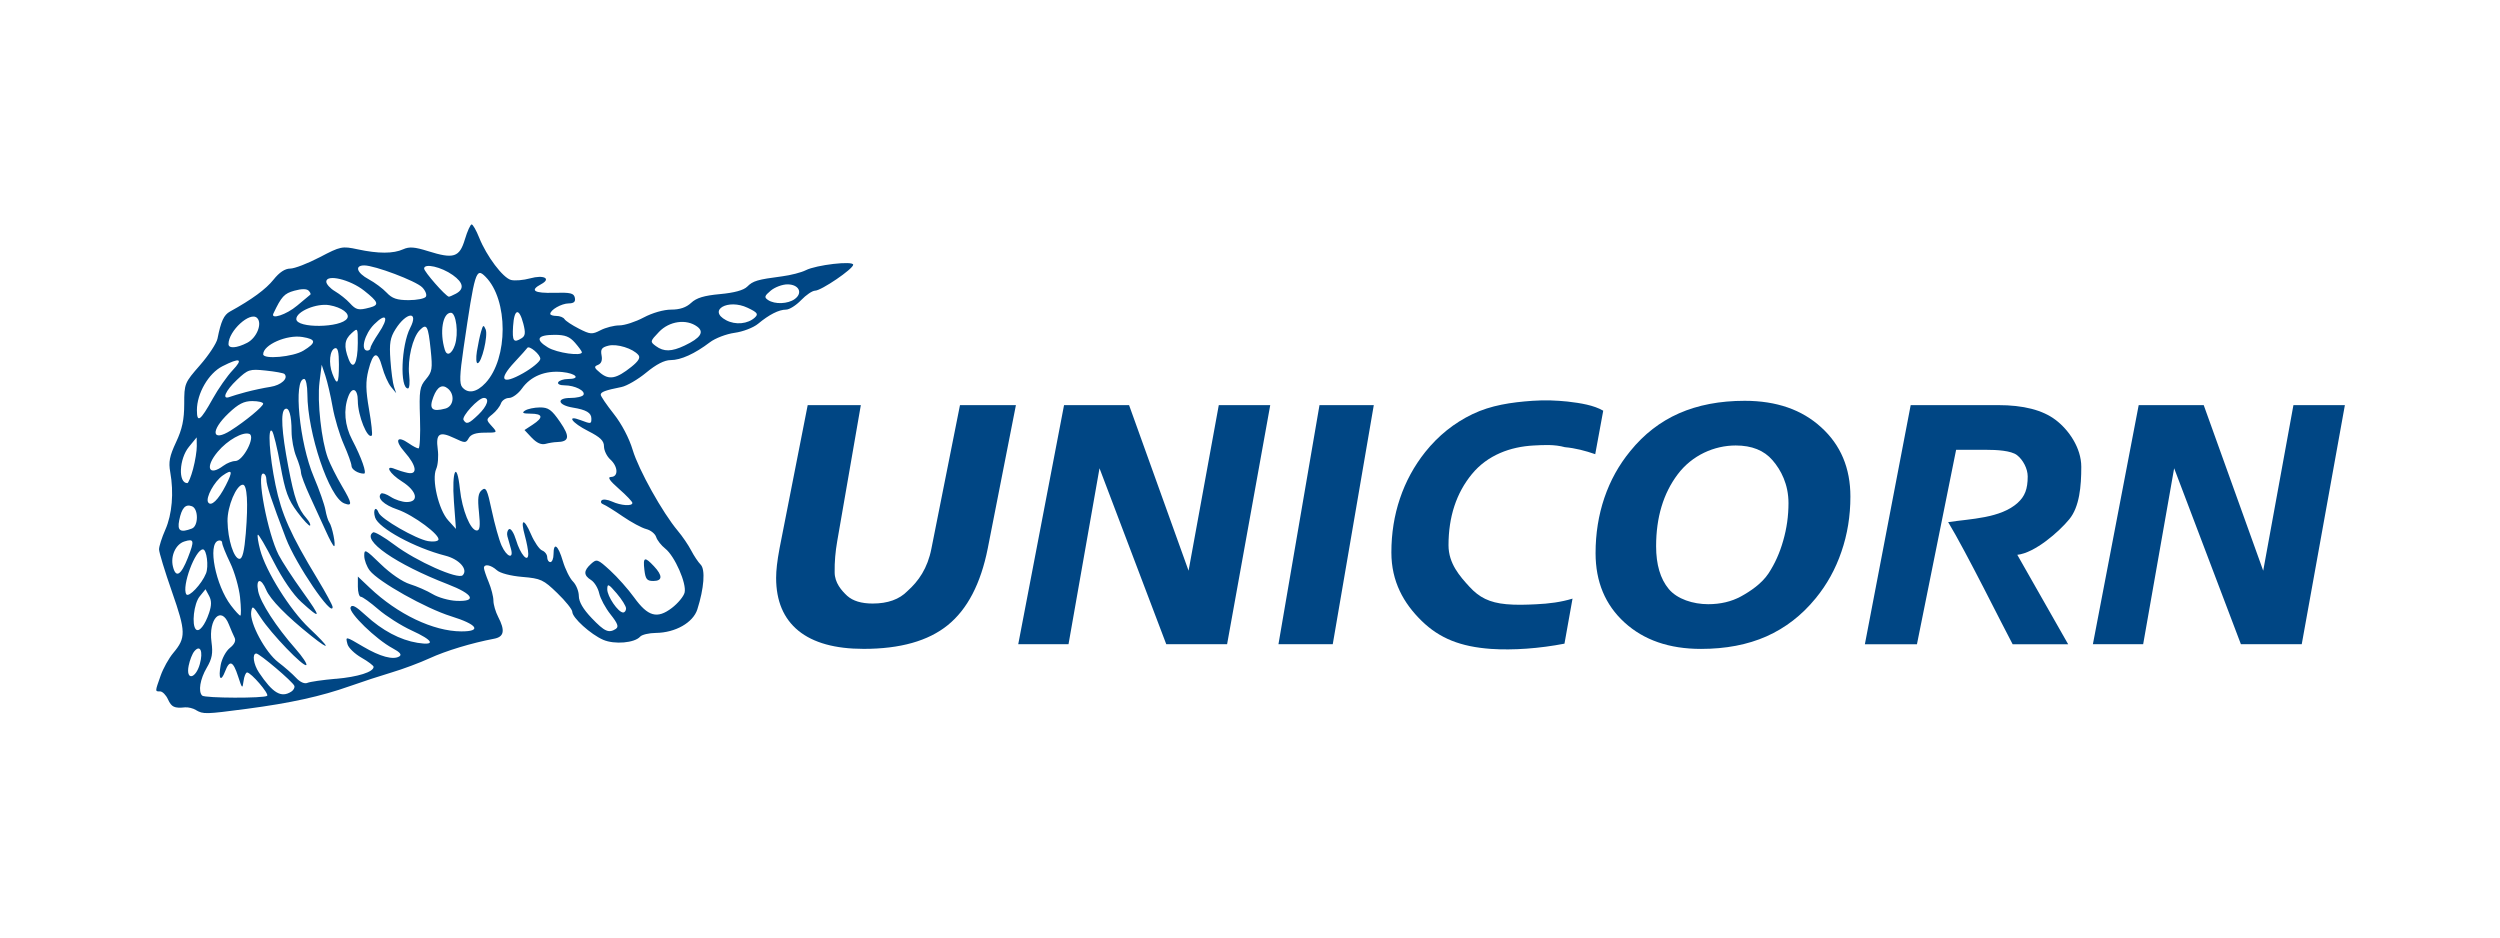
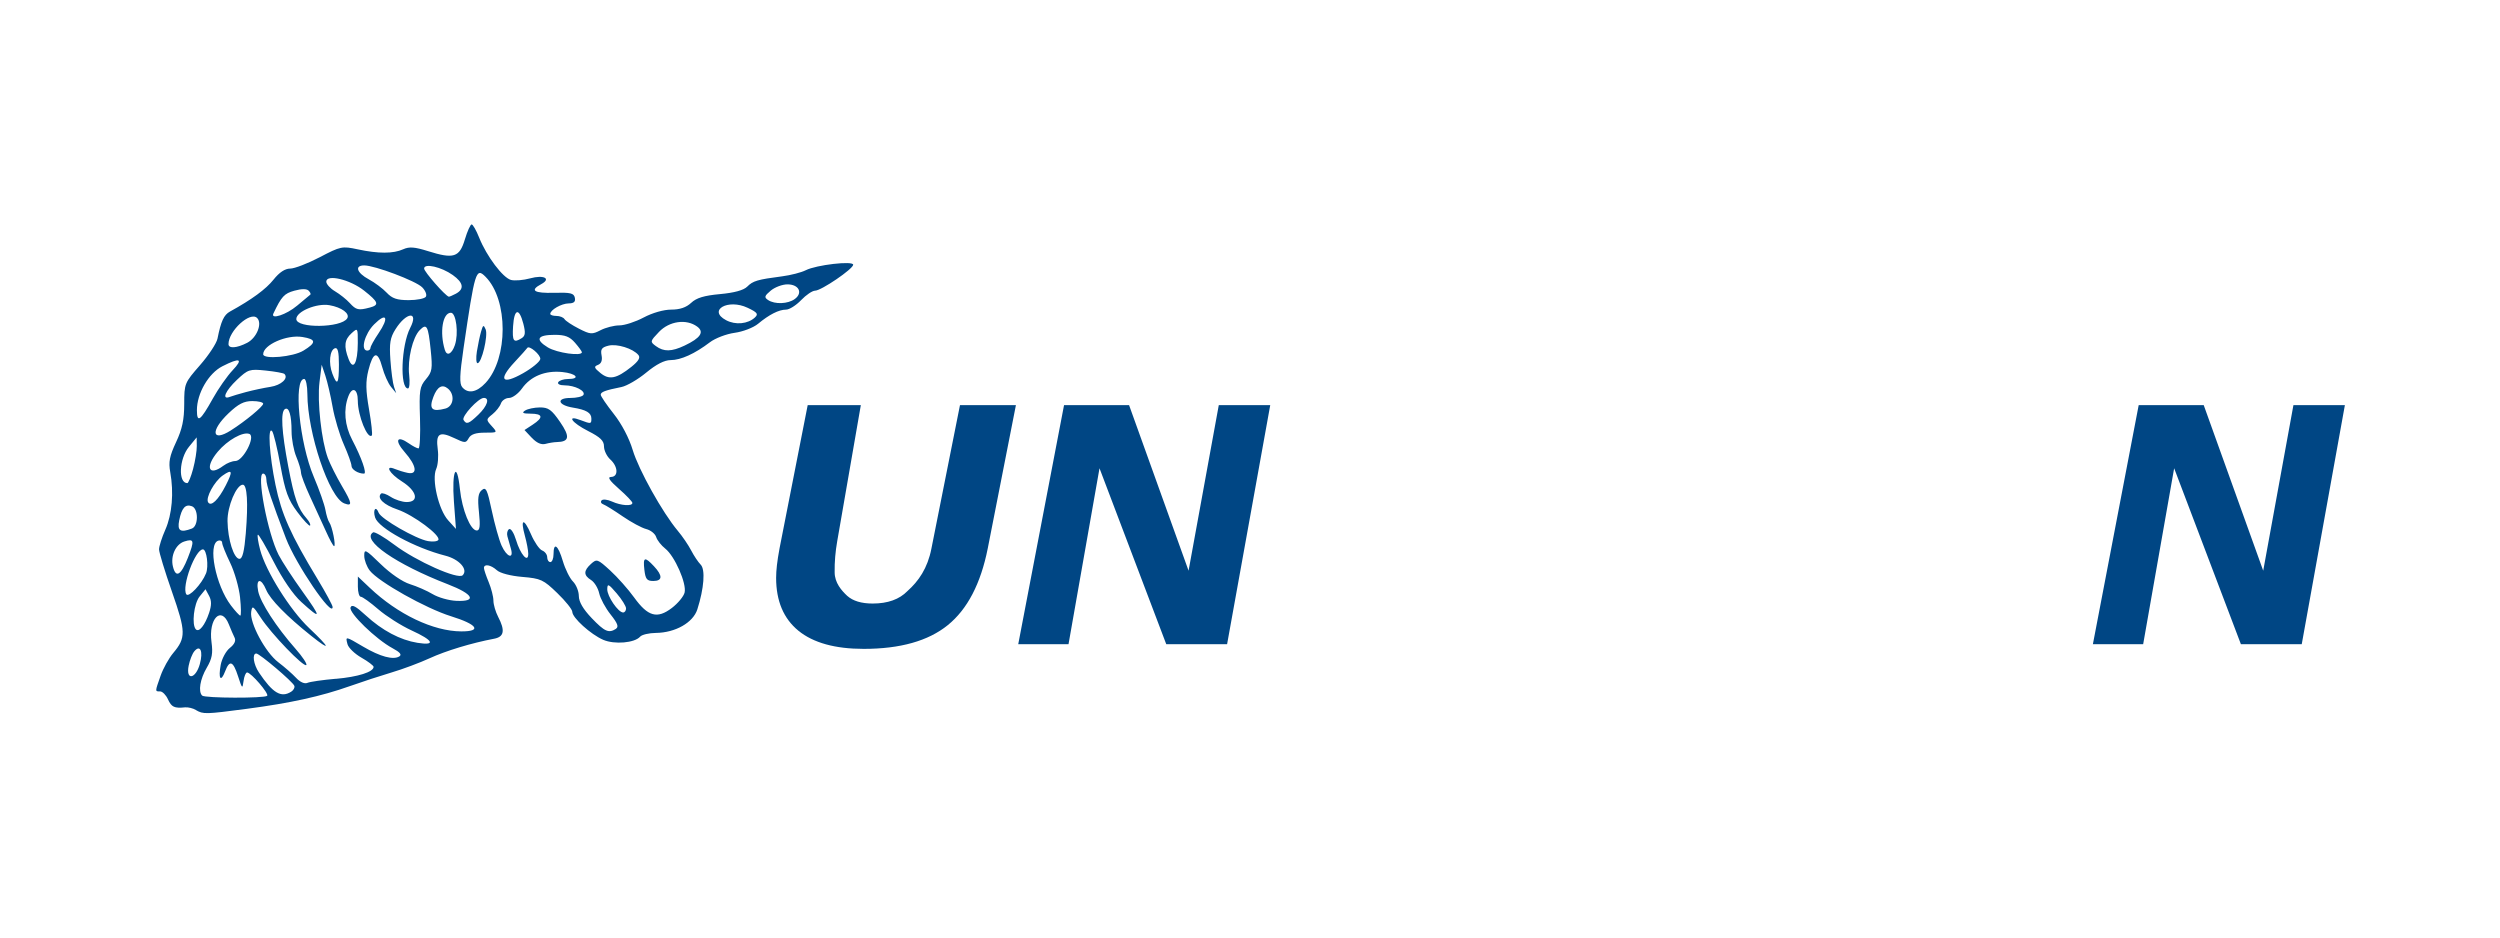
<svg xmlns="http://www.w3.org/2000/svg" xmlns:ns1="http://www.inkscape.org/namespaces/inkscape" xmlns:ns2="http://sodipodi.sourceforge.net/DTD/sodipodi-0.dtd" width="400" height="150" viewBox="0 0 105.833 39.688" version="1.1" id="svg8" ns1:version="0.92.1 r15371" ns2:docname="logo-unicorn.svg">
  <defs id="defs2" />
  <ns2:namedview id="base" pagecolor="#ffffff" bordercolor="#666666" borderopacity="1.0" ns1:pageopacity="0.0" ns1:pageshadow="2" ns1:zoom="1.4" ns1:cx="275.1131" ns1:cy="30.821747" ns1:document-units="mm" ns1:current-layer="layer1" showgrid="false" ns1:window-width="1920" ns1:window-height="1138" ns1:window-x="0" ns1:window-y="33" ns1:window-maximized="1" fit-margin-top="0" fit-margin-left="0" fit-margin-right="0" fit-margin-bottom="0" />
  <g ns1:label="Layer 1" ns1:groupmode="layer" id="layer1" transform="translate(-9.264,-72.338)">
    <g id="g5797" transform="translate(6.615,-9.499)">
      <path ns2:nodetypes="cccscscscsscscccssscccssccccccsscccscsccscssssscccscsssscccccccscccscccccscccccscccccccscccccsccccccccccccccssccccccccccccscccccccccscccscscssccsscscccccsssscssscccsccscscccsssscscccccscscscsssccccsscccccccscccccccccccccsccccccccccccscccccscccsscscscscsscscccsccccscsssscccccccccccsssccccccccsccccscccccccccssccsccsccsscsccsccsssssscccccccccccccscccscscssssssscsscsssccccccsccccccsccccccsccscssccssccccccccccccccscccsscsssssscssscccscccsscccccccccscccsscccccccccssccccscsccccsccscccscc" ns1:connector-curvature="0" id="path4850" d="m 10.949,111.896 c -0.13,-0.076 -0.34,-0.127 -0.468,-0.114 -0.452,0.046 -0.573,-0.011 -0.723,-0.341 -0.084,-0.184 -0.233,-0.334 -0.331,-0.334 -0.221,0 -0.221,0.02 0.02,-0.663 0.109,-0.31 0.35,-0.743 0.534,-0.962 0.545,-0.647 0.539,-0.9 -0.053,-2.595 -0.301,-0.861 -0.547,-1.668 -0.547,-1.794 0,-0.126 0.12,-0.501 0.267,-0.834 0.286,-0.646 0.364,-1.568 0.207,-2.435 -0.078,-0.429 -0.029,-0.679 0.247,-1.269 0.26,-0.555 0.344,-0.95 0.345,-1.616 0.001,-0.865 0.013,-0.894 0.668,-1.643 0.367,-0.419 0.7,-0.925 0.74,-1.123 0.149,-0.743 0.27,-1.005 0.53,-1.148 0.926,-0.51 1.519,-0.945 1.844,-1.352 0.245,-0.307 0.485,-0.466 0.704,-0.466 0.183,0 0.745,-0.217 1.251,-0.481 0.885,-0.463 0.944,-0.476 1.606,-0.334 0.876,0.188 1.509,0.187 1.925,-0.002 0.258,-0.117 0.485,-0.1 1.055,0.079 1.085,0.341 1.33,0.263 1.558,-0.497 0.105,-0.349 0.234,-0.635 0.286,-0.635 0.053,0 0.196,0.251 0.318,0.557 0.316,0.791 1.008,1.709 1.352,1.795 0.161,0.04 0.524,0.01 0.805,-0.068 0.584,-0.161 0.909,0.01 0.468,0.246 -0.493,0.264 -0.306,0.389 0.549,0.365 0.695,-0.019 0.838,0.015 0.878,0.211 0.034,0.168 -0.039,0.235 -0.263,0.238 -0.304,0.004 -0.778,0.275 -0.778,0.445 0,0.047 0.117,0.085 0.259,0.085 0.143,0 0.297,0.061 0.343,0.135 0.046,0.075 0.32,0.256 0.61,0.404 0.484,0.247 0.557,0.252 0.919,0.065 0.216,-0.112 0.574,-0.203 0.794,-0.203 0.22,0 0.683,-0.15 1.028,-0.334 0.371,-0.197 0.849,-0.334 1.167,-0.334 0.367,0 0.636,-0.091 0.844,-0.286 0.224,-0.211 0.548,-0.309 1.224,-0.371 0.602,-0.055 0.998,-0.164 1.149,-0.315 0.245,-0.245 0.429,-0.3 1.479,-0.437 0.366,-0.048 0.817,-0.164 1.002,-0.259 0.44,-0.225 2.006,-0.407 2.006,-0.232 0,0.177 -1.353,1.098 -1.613,1.098 -0.114,0 -0.38,0.18 -0.592,0.401 -0.211,0.22 -0.497,0.401 -0.635,0.401 -0.305,0 -0.715,0.208 -1.188,0.601 -0.195,0.162 -0.639,0.333 -0.99,0.381 -0.35,0.048 -0.822,0.228 -1.049,0.401 -0.639,0.486 -1.23,0.754 -1.661,0.754 -0.261,0 -0.608,0.178 -1.033,0.529 -0.352,0.291 -0.825,0.566 -1.05,0.611 -0.685,0.137 -0.877,0.209 -0.877,0.326 0,0.062 0.249,0.428 0.553,0.813 0.334,0.422 0.652,1.028 0.801,1.527 0.252,0.84 1.265,2.656 1.908,3.42 0.195,0.231 0.45,0.606 0.567,0.832 0.117,0.226 0.298,0.497 0.402,0.601 0.204,0.204 0.144,1.003 -0.141,1.895 -0.179,0.56 -0.931,0.987 -1.753,0.996 -0.294,0.003 -0.594,0.074 -0.668,0.158 -0.234,0.267 -1.087,0.34 -1.563,0.134 -0.53,-0.23 -1.309,-0.935 -1.309,-1.185 0,-0.099 -0.286,-0.456 -0.635,-0.793 -0.588,-0.569 -0.697,-0.619 -1.479,-0.685 -0.496,-0.042 -0.942,-0.158 -1.079,-0.283 -0.255,-0.231 -0.547,-0.282 -0.547,-0.095 0,0.065 0.09,0.333 0.2,0.597 0.11,0.264 0.201,0.617 0.201,0.784 4e-4,0.168 0.091,0.477 0.2,0.687 0.302,0.58 0.254,0.846 -0.168,0.926 -0.957,0.182 -2.039,0.509 -2.731,0.827 -0.418,0.192 -1.14,0.462 -1.603,0.599 -0.463,0.138 -1.263,0.399 -1.777,0.582 -1.214,0.431 -2.513,0.717 -4.365,0.961 -1.749,0.231 -1.839,0.233 -2.15,0.052 z m 3.01,-0.602 c 0.089,-0.089 -0.685,-0.989 -0.85,-0.989 -0.057,0 -0.125,0.165 -0.151,0.367 -0.044,0.34 -0.061,0.325 -0.23,-0.2 -0.211,-0.655 -0.359,-0.713 -0.549,-0.215 -0.184,0.483 -0.297,0.316 -0.187,-0.274 0.05,-0.266 0.225,-0.589 0.389,-0.718 0.193,-0.152 0.263,-0.304 0.199,-0.432 -0.054,-0.109 -0.164,-0.363 -0.244,-0.565 -0.318,-0.805 -0.869,-0.24 -0.734,0.75 0.066,0.479 0.024,0.705 -0.201,1.087 -0.281,0.476 -0.369,1.006 -0.195,1.179 0.111,0.111 2.642,0.119 2.752,0.009 z m 1.016,-0.174 c 0.101,-0.064 0.161,-0.176 0.134,-0.249 -0.065,-0.174 -1.471,-1.368 -1.611,-1.368 -0.184,0 -0.12,0.458 0.113,0.805 0.584,0.872 0.938,1.082 1.365,0.811 z m 1.887,-0.545 c 0.942,-0.082 1.604,-0.292 1.602,-0.508 -5.34e-4,-0.052 -0.233,-0.228 -0.517,-0.39 -0.284,-0.162 -0.548,-0.418 -0.588,-0.568 -0.09,-0.345 -0.099,-0.346 0.669,0.106 0.713,0.42 1.267,0.57 1.524,0.411 0.118,-0.073 0.031,-0.178 -0.285,-0.347 -0.699,-0.374 -1.864,-1.504 -1.779,-1.726 0.055,-0.143 0.219,-0.058 0.646,0.336 0.694,0.639 1.457,1.044 2.19,1.161 0.784,0.125 0.676,-0.099 -0.253,-0.525 -0.44,-0.202 -1.074,-0.605 -1.411,-0.896 -0.336,-0.291 -0.668,-0.529 -0.737,-0.529 -0.069,0 -0.125,-0.193 -0.125,-0.428 v -0.428 l 0.501,0.474 c 1.189,1.126 2.69,1.842 3.874,1.848 0.888,0.004 0.69,-0.293 -0.428,-0.64 -1.073,-0.334 -3.069,-1.455 -3.443,-1.934 -0.127,-0.163 -0.232,-0.444 -0.234,-0.625 -0.003,-0.305 0.05,-0.278 0.698,0.352 0.412,0.4 0.922,0.75 1.236,0.847 0.294,0.091 0.727,0.281 0.963,0.423 0.236,0.142 0.687,0.27 1.002,0.284 0.89,0.04 0.723,-0.284 -0.362,-0.703 -2.2,-0.851 -3.678,-1.877 -3.162,-2.196 0.061,-0.038 0.467,0.199 0.902,0.526 0.926,0.696 2.694,1.484 2.89,1.289 0.242,-0.242 -0.143,-0.678 -0.732,-0.828 -1.297,-0.331 -2.832,-1.165 -2.975,-1.617 -0.105,-0.331 0.031,-0.514 0.15,-0.202 0.101,0.264 1.571,1.109 2.09,1.202 0.201,0.036 0.397,0.014 0.436,-0.049 0.116,-0.187 -1.053,-1.058 -1.73,-1.289 -0.584,-0.199 -0.881,-0.487 -0.695,-0.673 0.044,-0.043 0.229,0.019 0.413,0.139 0.183,0.12 0.486,0.218 0.672,0.218 0.542,0 0.436,-0.469 -0.196,-0.868 -0.535,-0.338 -0.752,-0.721 -0.301,-0.531 0.129,0.054 0.369,0.128 0.534,0.163 0.442,0.096 0.388,-0.299 -0.12,-0.877 -0.444,-0.505 -0.335,-0.728 0.179,-0.368 0.165,0.116 0.347,0.21 0.405,0.21 0.058,0 0.086,-0.58 0.063,-1.29 -0.038,-1.168 -0.014,-1.323 0.252,-1.639 0.264,-0.313 0.284,-0.441 0.201,-1.244 -0.106,-1.024 -0.166,-1.133 -0.461,-0.837 -0.304,0.304 -0.525,1.238 -0.45,1.903 0.035,0.313 0.013,0.569 -0.05,0.569 -0.353,0 -0.287,-1.828 0.093,-2.562 0.376,-0.728 -0.158,-0.682 -0.621,0.053 -0.228,0.362 -0.266,0.591 -0.216,1.307 0.033,0.478 0.102,0.989 0.153,1.135 l 0.092,0.267 -0.219,-0.267 c -0.121,-0.147 -0.288,-0.523 -0.373,-0.837 -0.191,-0.707 -0.385,-0.663 -0.585,0.134 -0.12,0.478 -0.114,0.841 0.027,1.655 0.1,0.573 0.153,1.07 0.118,1.105 -0.18,0.18 -0.593,-0.841 -0.593,-1.468 0,-0.507 -0.237,-0.618 -0.401,-0.188 -0.214,0.564 -0.155,1.238 0.162,1.841 0.396,0.754 0.633,1.431 0.501,1.431 -0.251,0 -0.53,-0.175 -0.53,-0.332 0,-0.093 -0.146,-0.5 -0.325,-0.905 -0.179,-0.404 -0.392,-1.118 -0.474,-1.586 -0.082,-0.468 -0.22,-1.061 -0.306,-1.319 l -0.157,-0.468 -0.092,0.735 c -0.103,0.817 0.081,2.481 0.354,3.215 0.098,0.262 0.366,0.796 0.595,1.185 0.436,0.739 0.453,0.87 0.097,0.734 -0.635,-0.244 -1.555,-2.976 -1.56,-4.633 -9.81e-4,-0.349 -0.061,-0.635 -0.133,-0.635 -0.467,0 -0.204,2.713 0.403,4.141 0.234,0.551 0.456,1.182 0.494,1.403 0.038,0.22 0.113,0.461 0.167,0.534 0.12,0.163 0.287,1.002 0.2,1.002 -0.035,0 -0.191,-0.286 -0.347,-0.635 -0.156,-0.349 -0.457,-1.006 -0.669,-1.461 -0.211,-0.455 -0.384,-0.913 -0.384,-1.019 0,-0.106 -0.09,-0.408 -0.2,-0.672 -0.11,-0.264 -0.2,-0.747 -0.2,-1.074 0,-0.684 -0.109,-1.048 -0.281,-0.942 -0.189,0.117 -0.141,0.949 0.14,2.425 0.262,1.374 0.405,1.779 0.781,2.209 0.113,0.129 0.177,0.263 0.142,0.297 -0.034,0.034 -0.276,-0.223 -0.536,-0.572 -0.394,-0.528 -0.514,-0.858 -0.716,-1.967 -0.134,-0.733 -0.293,-1.39 -0.354,-1.459 -0.194,-0.222 -0.116,1.019 0.143,2.274 0.257,1.247 0.639,2.103 1.779,3.987 0.352,0.582 0.64,1.115 0.64,1.185 0,0.48 -1.556,-1.808 -1.977,-2.909 -0.604,-1.577 -0.828,-2.251 -0.828,-2.494 0,-0.135 -0.062,-0.246 -0.138,-0.246 -0.29,0 0.193,2.534 0.656,3.44 0.141,0.276 0.594,0.972 1.008,1.548 0.817,1.139 0.808,1.227 -0.047,0.449 -0.345,-0.313 -0.792,-0.966 -1.171,-1.706 -0.337,-0.66 -0.638,-1.174 -0.669,-1.143 -0.031,0.031 0.013,0.318 0.097,0.638 0.239,0.908 1.267,2.55 2.071,3.311 0.9,0.851 0.947,1.014 0.097,0.337 -1.042,-0.83 -1.744,-1.547 -1.912,-1.951 -0.217,-0.524 -0.447,-0.488 -0.34,0.053 0.095,0.481 0.762,1.51 1.582,2.442 0.295,0.335 0.5,0.644 0.457,0.687 -0.109,0.109 -1.493,-1.331 -1.929,-2.005 -0.327,-0.507 -0.363,-0.528 -0.405,-0.245 -0.07,0.468 0.602,1.718 1.145,2.131 0.264,0.2 0.604,0.498 0.757,0.663 0.167,0.18 0.357,0.264 0.477,0.212 0.11,-0.048 0.651,-0.126 1.202,-0.174 z m -5.753,-0.633 c 0.148,-0.534 0.014,-0.834 -0.236,-0.531 -0.085,0.102 -0.192,0.375 -0.238,0.607 -0.128,0.638 0.296,0.57 0.475,-0.075 z m 0.39,-2.155 c 0.109,-0.329 0.109,-0.521 -7.35e-4,-0.727 l -0.15,-0.279 -0.249,0.307 c -0.244,0.301 -0.345,1.206 -0.157,1.394 0.134,0.134 0.384,-0.18 0.556,-0.695 z m 17.223,0.669 c 0.129,-0.082 0.074,-0.23 -0.225,-0.606 -0.218,-0.274 -0.435,-0.678 -0.483,-0.898 -0.048,-0.22 -0.203,-0.472 -0.343,-0.56 -0.323,-0.201 -0.323,-0.393 -0.002,-0.684 0.242,-0.219 0.278,-0.207 0.811,0.28 0.306,0.28 0.762,0.793 1.013,1.141 0.585,0.81 0.976,0.919 1.597,0.446 0.256,-0.195 0.499,-0.488 0.54,-0.651 0.095,-0.38 -0.417,-1.546 -0.818,-1.862 -0.169,-0.133 -0.343,-0.354 -0.386,-0.492 -0.044,-0.138 -0.233,-0.289 -0.42,-0.336 -0.187,-0.047 -0.635,-0.288 -0.995,-0.536 -0.36,-0.248 -0.731,-0.478 -0.824,-0.511 -0.093,-0.033 -0.124,-0.108 -0.07,-0.167 0.055,-0.059 0.253,-0.037 0.44,0.049 0.381,0.174 0.863,0.206 0.863,0.059 0,-0.053 -0.255,-0.321 -0.568,-0.595 -0.403,-0.354 -0.5,-0.501 -0.334,-0.505 0.318,-0.008 0.298,-0.44 -0.033,-0.74 -0.147,-0.133 -0.267,-0.382 -0.267,-0.553 0,-0.239 -0.155,-0.389 -0.668,-0.649 -0.7,-0.355 -0.94,-0.698 -0.325,-0.464 0.443,0.168 0.459,0.166 0.459,-0.062 0,-0.248 -0.213,-0.375 -0.786,-0.468 -0.637,-0.104 -0.713,-0.408 -0.101,-0.408 0.259,0 0.506,-0.057 0.549,-0.127 0.105,-0.17 -0.36,-0.407 -0.796,-0.407 -0.2,0 -0.315,-0.057 -0.268,-0.134 0.045,-0.073 0.229,-0.134 0.409,-0.134 0.552,0 0.36,-0.236 -0.242,-0.296 -0.72,-0.072 -1.334,0.178 -1.701,0.694 -0.158,0.222 -0.405,0.404 -0.55,0.404 -0.144,0 -0.299,0.105 -0.344,0.234 -0.045,0.129 -0.207,0.334 -0.36,0.457 -0.272,0.219 -0.273,0.229 -0.027,0.501 0.25,0.277 0.249,0.277 -0.297,0.277 -0.38,0 -0.588,0.071 -0.677,0.23 -0.122,0.218 -0.155,0.218 -0.617,-0.002 -0.628,-0.299 -0.785,-0.192 -0.696,0.474 0.039,0.294 0.01,0.668 -0.065,0.833 -0.2,0.439 0.1,1.728 0.507,2.177 l 0.329,0.363 -0.086,-1.152 c -0.099,-1.322 0.123,-1.78 0.255,-0.525 0.091,0.875 0.446,1.744 0.712,1.744 0.132,0 0.154,-0.186 0.093,-0.772 -0.063,-0.599 -0.035,-0.81 0.121,-0.939 0.175,-0.145 0.231,-0.029 0.422,0.872 0.121,0.572 0.307,1.235 0.413,1.474 0.221,0.495 0.53,0.6 0.396,0.134 -0.048,-0.165 -0.114,-0.401 -0.148,-0.523 -0.034,-0.122 -0.002,-0.259 0.071,-0.304 0.073,-0.045 0.205,0.161 0.294,0.458 0.185,0.619 0.52,0.997 0.518,0.586 -4e-4,-0.138 -0.065,-0.481 -0.143,-0.764 -0.203,-0.732 -0.043,-0.768 0.261,-0.059 0.142,0.33 0.354,0.638 0.471,0.683 0.117,0.045 0.213,0.174 0.213,0.286 0,0.113 0.06,0.205 0.134,0.205 0.073,0 0.134,-0.15 0.134,-0.334 0,-0.53 0.193,-0.389 0.393,0.288 0.101,0.342 0.294,0.733 0.43,0.868 0.135,0.135 0.247,0.412 0.248,0.614 8.99e-4,0.246 0.181,0.555 0.544,0.935 0.55,0.575 0.72,0.65 1.028,0.455 z m 1.206,-2.492 c -0.064,-0.549 0.009,-0.578 0.403,-0.158 0.379,0.403 0.368,0.626 -0.029,0.626 -0.266,0 -0.329,-0.079 -0.374,-0.468 z m -4.766,-5.592 -0.31,-0.33 0.347,-0.227 c 0.466,-0.305 0.436,-0.463 -0.088,-0.466 -0.329,-0.002 -0.386,-0.033 -0.234,-0.132 0.11,-0.071 0.393,-0.13 0.628,-0.132 0.359,-0.002 0.496,0.097 0.852,0.614 0.433,0.629 0.397,0.843 -0.144,0.853 -0.11,0.002 -0.322,0.036 -0.47,0.076 -0.18,0.048 -0.374,-0.038 -0.58,-0.258 z m -12.35,6.76 c -0.045,-0.422 -0.233,-1.083 -0.42,-1.469 -0.186,-0.385 -0.339,-0.766 -0.339,-0.846 0,-0.08 -0.075,-0.121 -0.167,-0.091 -0.452,0.148 -0.112,1.884 0.537,2.739 0.181,0.239 0.361,0.434 0.399,0.434 0.038,0 0.034,-0.346 -0.011,-0.768 z m 16.34,0.462 c 0,-0.095 -0.178,-0.38 -0.395,-0.635 -0.348,-0.407 -0.396,-0.429 -0.401,-0.18 -0.006,0.299 0.463,0.987 0.672,0.987 0.068,0 0.124,-0.077 0.124,-0.172 z m -17.783,-1.479 c 0.121,-0.302 0.03,-1.021 -0.13,-1.021 -0.326,0 -0.907,1.571 -0.704,1.901 0.097,0.156 0.654,-0.432 0.833,-0.88 z m -0.763,-0.677 c 0.282,-0.718 0.261,-0.81 -0.154,-0.678 -0.368,0.117 -0.594,0.619 -0.481,1.069 0.124,0.496 0.34,0.363 0.636,-0.391 z m 2.449,-1.045 c 0.104,-1.264 0.056,-2.037 -0.126,-2.037 -0.272,0 -0.659,0.918 -0.649,1.542 0.012,0.783 0.27,1.597 0.507,1.597 0.127,0 0.204,-0.318 0.269,-1.102 z m -2.282,-0.181 c 0.28,-0.107 0.281,-0.836 0.002,-0.943 -0.276,-0.106 -0.435,0.069 -0.54,0.594 -0.09,0.448 0.048,0.537 0.538,0.349 z m 1.433,-1.827 c 0.31,-0.607 0.28,-0.705 -0.128,-0.419 -0.355,0.249 -0.736,0.946 -0.619,1.135 0.123,0.198 0.432,-0.098 0.747,-0.716 z m -1.383,-0.699 c 0.089,-0.332 0.159,-0.767 0.156,-0.968 l -0.005,-0.365 -0.328,0.401 c -0.417,0.509 -0.462,1.536 -0.068,1.536 0.046,0 0.156,-0.271 0.245,-0.603 z m 1.289,-0.136 c 0.143,-0.108 0.367,-0.196 0.498,-0.196 0.332,0 0.871,-1.042 0.594,-1.148 -0.272,-0.104 -0.924,0.263 -1.336,0.752 -0.555,0.659 -0.387,1.068 0.243,0.591 z m 0.313,-1.495 c 0.609,-0.386 1.365,-1.011 1.365,-1.128 0,-0.061 -0.208,-0.111 -0.462,-0.111 -0.353,0 -0.589,0.121 -1.002,0.514 -0.784,0.746 -0.716,1.243 0.099,0.726 z m 10.474,-0.663 c 0.38,-0.364 0.493,-0.71 0.231,-0.71 -0.229,0 -0.951,0.785 -0.859,0.934 0.125,0.202 0.218,0.169 0.628,-0.224 z M 11.654,98.716 c 0.235,-0.422 0.614,-0.963 0.84,-1.202 0.469,-0.494 0.318,-0.554 -0.433,-0.171 -0.584,0.298 -1.077,1.148 -1.077,1.858 0,0.562 0.145,0.457 0.67,-0.484 z m 9.85,0.417 c 0.349,-0.094 0.412,-0.592 0.106,-0.846 -0.241,-0.2 -0.452,-0.08 -0.616,0.353 -0.196,0.514 -0.06,0.646 0.51,0.493 z M 13.075,98.431 c 0.283,-0.076 0.743,-0.174 1.023,-0.217 0.456,-0.071 0.773,-0.364 0.591,-0.546 -0.038,-0.038 -0.394,-0.103 -0.792,-0.144 -0.686,-0.071 -0.747,-0.051 -1.216,0.391 -0.493,0.465 -0.661,0.861 -0.308,0.725 0.103,-0.039 0.418,-0.134 0.701,-0.209 z M 23.202,98.05 c 0.968,-1.044 0.967,-3.529 -0.002,-4.499 -0.401,-0.401 -0.448,-0.25 -0.93,3.039 -0.163,1.114 -0.176,1.491 -0.055,1.636 0.242,0.292 0.614,0.226 0.987,-0.177 z m -0.365,-1.337 c 0.044,-0.276 0.123,-0.651 0.176,-0.835 0.083,-0.291 0.108,-0.303 0.195,-0.096 0.109,0.262 -0.17,1.431 -0.343,1.431 -0.059,0 -0.072,-0.225 -0.028,-0.501 z m -5.841,0.557 c 0,-0.537 -0.047,-0.73 -0.167,-0.691 -0.222,0.073 -0.279,0.631 -0.11,1.077 0.205,0.54 0.277,0.439 0.277,-0.386 z m 8.524,-0.229 c 0.034,-0.174 -0.485,-0.614 -0.554,-0.47 -0.012,0.025 -0.254,0.295 -0.538,0.6 -0.702,0.753 -0.533,0.973 0.361,0.468 0.379,-0.214 0.708,-0.483 0.731,-0.598 z m 3.856,0.327 c 0.302,-0.241 0.391,-0.39 0.299,-0.501 -0.229,-0.276 -0.906,-0.487 -1.27,-0.396 -0.283,0.071 -0.339,0.15 -0.29,0.409 0.041,0.212 -0.011,0.349 -0.153,0.405 -0.181,0.071 -0.165,0.123 0.105,0.344 0.373,0.304 0.677,0.243 1.308,-0.26 z M 17.795,96.358 c 0.002,-0.647 -0.001,-0.652 -0.265,-0.413 -0.301,0.272 -0.332,0.546 -0.126,1.089 0.196,0.516 0.388,0.185 0.391,-0.675 z m -2.302,0.323 c 0.559,-0.341 0.548,-0.482 -0.043,-0.578 -0.663,-0.108 -1.66,0.332 -1.66,0.731 0,0.228 1.265,0.114 1.703,-0.153 z m 6.412,-0.235 c 0.165,-0.481 0.056,-1.369 -0.168,-1.369 -0.35,0 -0.485,0.822 -0.258,1.57 0.086,0.283 0.294,0.185 0.426,-0.2 z m 5.377,0.302 c 0,-0.036 -0.131,-0.217 -0.291,-0.401 -0.226,-0.26 -0.419,-0.335 -0.86,-0.335 -0.737,0 -0.843,0.195 -0.291,0.532 0.385,0.235 1.443,0.384 1.443,0.204 z M 18.332,96.564 c 0,-0.063 0.153,-0.34 0.34,-0.616 0.457,-0.673 0.343,-0.908 -0.184,-0.381 -0.406,0.406 -0.59,1.112 -0.29,1.112 0.073,0 0.134,-0.052 0.134,-0.115 z m 13.299,-0.098 c 0.676,-0.321 0.844,-0.574 0.53,-0.804 -0.457,-0.334 -1.176,-0.234 -1.614,0.225 -0.382,0.399 -0.385,0.416 -0.133,0.601 0.336,0.247 0.663,0.241 1.217,-0.022 z m -18.518,-0.117 c 0.405,-0.21 0.65,-0.82 0.42,-1.05 -0.293,-0.293 -1.212,0.546 -1.212,1.105 0,0.198 0.349,0.174 0.792,-0.055 z m 11.623,-0.198 c 0.151,-0.096 0.165,-0.228 0.067,-0.609 -0.179,-0.691 -0.386,-0.643 -0.434,0.101 -0.041,0.643 0.02,0.728 0.367,0.508 z m -7.39,-0.835 c 0.126,-0.203 -0.23,-0.468 -0.751,-0.559 -0.541,-0.095 -1.403,0.265 -1.403,0.585 0,0.402 1.903,0.379 2.153,-0.026 z m 17.265,-0.044 c 0.151,-0.141 0.098,-0.21 -0.313,-0.405 -0.832,-0.395 -1.701,0.105 -0.912,0.525 0.399,0.213 0.925,0.162 1.226,-0.119 z M 15.221,94.781 c 0.278,-0.236 0.532,-0.447 0.563,-0.47 0.032,-0.022 -2.9e-5,-0.099 -0.071,-0.17 -0.083,-0.083 -0.299,-0.082 -0.603,0.002 -0.43,0.119 -0.546,0.245 -0.888,0.966 -0.13,0.273 0.554,0.048 0.999,-0.329 z m 3.077,0.078 c 0.419,-0.112 0.38,-0.231 -0.236,-0.719 -0.597,-0.473 -1.601,-0.71 -1.601,-0.379 0,0.104 0.167,0.288 0.371,0.408 0.204,0.121 0.484,0.344 0.622,0.496 0.268,0.296 0.372,0.32 0.844,0.193 z m 17.997,-0.364 c 0.354,-0.259 0.173,-0.62 -0.311,-0.62 -0.215,0 -0.532,0.119 -0.706,0.264 -0.269,0.226 -0.286,0.284 -0.115,0.399 0.285,0.191 0.841,0.17 1.132,-0.043 z m -15.617,-0.1 c 0.05,-0.081 -0.022,-0.26 -0.159,-0.397 -0.269,-0.269 -2.007,-0.925 -2.451,-0.925 -0.42,0 -0.318,0.314 0.191,0.588 0.253,0.136 0.594,0.39 0.758,0.565 0.232,0.247 0.437,0.317 0.934,0.317 0.35,0 0.678,-0.066 0.728,-0.147 z m 1.27,-0.125 c 0.366,-0.196 0.321,-0.467 -0.131,-0.789 -0.486,-0.346 -1.214,-0.512 -1.214,-0.276 0,0.134 0.891,1.152 1.044,1.192 0.023,0.006 0.158,-0.051 0.301,-0.127 z" style="fill:#004684;fill-opacity:1;stroke-width:0.134" />
      <g transform="matrix(0.818,0,0,0.818,1.69,20.432)" style="fill:#004684;fill-opacity:1" id="g4859">
        <path ns1:connector-curvature="0" id="path4554" style="font-style:italic;font-variant:normal;font-weight:bold;font-stretch:normal;font-size:medium;line-height:8.754px;font-family:sans-serif;-inkscape-font-specification:'sans-serif Bold Italic';letter-spacing:0px;word-spacing:0px;fill:#004684;fill-opacity:1;stroke:none;stroke-width:0.427px;stroke-linecap:butt;stroke-linejoin:miter;stroke-opacity:1" d="m 42.972,96.033 h 2.75 l -1.225,7.06 c -0.088,0.505 -0.14,1.056 -0.13,1.593 0,0.542 0.359,0.948 0.65,1.218 0.296,0.265 0.735,0.398 1.316,0.398 0.782,0 1.383,-0.215 1.802,-0.646 0.574,-0.514 1.04,-1.171 1.241,-2.205 l 1.477,-7.418 h 2.895 l -1.458,7.418 c -0.363,1.823 -1.053,3.147 -2.07,3.97 -1.011,0.818 -2.461,1.227 -4.349,1.227 -1.48,0 -2.606,-0.312 -3.377,-0.937 -0.771,-0.63 -1.156,-1.542 -1.156,-2.735 0,-0.199 0.014,-0.42 0.042,-0.663 0.028,-0.249 0.073,-0.536 0.134,-0.862 z" ns2:nodetypes="ccsccsccccccscsccc" />
        <path ns1:connector-curvature="0" id="path4556" style="font-style:italic;font-variant:normal;font-weight:bold;font-stretch:normal;font-size:medium;line-height:8.754px;font-family:sans-serif;-inkscape-font-specification:'sans-serif Bold Italic';letter-spacing:0px;word-spacing:0px;fill:#004684;fill-opacity:1;stroke:none;stroke-width:0.421px;stroke-linecap:butt;stroke-linejoin:miter;stroke-opacity:1" d="m 56.239,96.033 h 3.365 l 3.079,8.57 1.564,-8.57 h 2.663 l -2.233,12.375 h -3.148 l -3.455,-9.107 -1.604,9.107 h -2.602 z" ns2:nodetypes="ccccccccccc" />
-         <path ns1:connector-curvature="0" id="path4558" style="font-style:italic;font-variant:normal;font-weight:bold;font-stretch:normal;font-size:medium;line-height:8.754px;font-family:sans-serif;-inkscape-font-specification:'sans-serif Bold Italic';letter-spacing:0px;word-spacing:0px;fill:#004684;fill-opacity:1;stroke:none;stroke-width:0.398px;stroke-linecap:butt;stroke-linejoin:miter;stroke-opacity:1" d="m 69.459,96.033 h 2.81 l -2.124,12.375 h -2.81 z" />
-         <path ns1:connector-curvature="0" id="path4560" style="font-style:italic;font-variant:normal;font-weight:bold;font-stretch:normal;font-size:medium;line-height:8.754px;font-family:sans-serif;-inkscape-font-specification:'sans-serif Bold Italic';letter-spacing:0px;word-spacing:0px;fill:#004684;fill-opacity:1;stroke:none;stroke-width:0.411px;stroke-linecap:butt;stroke-linejoin:miter;stroke-opacity:1" d="m 82.137,108.378 c -1.281,0.248 -2.645,0.351 -3.814,0.271 -1.557,-0.114 -2.644,-0.538 -3.578,-1.45 -0.934,-0.912 -1.566,-2.037 -1.566,-3.54 0,-0.989 0.148,-1.92 0.444,-2.793 0.296,-0.879 0.732,-1.68 1.307,-2.404 0.68,-0.851 1.497,-1.506 2.451,-1.964 0.96,-0.459 1.995,-0.61 3.097,-0.688 0.664,-0.047 1.252,-0.018 1.813,0.038 0.695,0.081 1.362,0.189 1.852,0.474 l -0.414,2.25 c -0.512,-0.177 -1.032,-0.314 -1.57,-0.362 -0.54,-0.148 -1.079,-0.116 -1.619,-0.087 -1.197,0.063 -2.381,0.492 -3.19,1.475 -0.809,0.984 -1.214,2.213 -1.214,3.688 0,0.95 0.593,1.614 1.091,2.155 0.498,0.542 1.024,0.814 1.897,0.895 0.514,0.048 1.028,0.029 1.542,0.004 0.662,-0.03 1.3,-0.111 1.888,-0.293 z" ns2:nodetypes="ccsscccsccccscscsccc" />
-         <path ns1:connector-curvature="0" id="path4562" style="font-style:italic;font-variant:normal;font-weight:bold;font-stretch:normal;font-size:medium;line-height:8.754px;font-family:sans-serif;-inkscape-font-specification:'sans-serif Bold Italic';letter-spacing:0px;word-spacing:0px;fill:#004684;fill-opacity:1;stroke:none;stroke-width:0.424px;stroke-linecap:butt;stroke-linejoin:miter;stroke-opacity:1" d="m 93.731,101.106 c 0,-0.973 -0.386,-1.713 -0.827,-2.221 -0.436,-0.508 -1.071,-0.763 -1.904,-0.763 -1.104,0 -2.251,0.497 -3.002,1.492 -0.745,0.989 -1.118,2.23 -1.118,3.722 0,0.95 0.218,1.688 0.654,2.213 0.436,0.525 1.263,0.787 2.041,0.787 0.635,0 1.198,-0.133 1.689,-0.398 0.497,-0.271 1.084,-0.669 1.432,-1.194 0.331,-0.503 0.585,-1.069 0.762,-1.699 0.182,-0.63 0.273,-1.276 0.273,-1.94 z m -2.268,-5.296 c 1.645,0 2.966,0.459 3.965,1.376 1.004,0.912 1.507,2.105 1.507,3.581 0,1.006 -0.155,1.956 -0.464,2.851 -0.304,0.895 -0.748,1.699 -1.333,2.412 -0.717,0.879 -1.567,1.536 -2.55,1.973 -0.977,0.431 -2.106,0.647 -3.386,0.647 -1.639,0 -2.958,-0.456 -3.957,-1.368 -0.999,-0.912 -1.498,-2.108 -1.498,-3.589 0,-1.011 0.152,-1.964 0.455,-2.86 0.304,-0.895 0.751,-1.702 1.341,-2.42 0.706,-0.873 1.548,-1.525 2.525,-1.956 0.982,-0.431 2.114,-0.647 3.394,-0.647 z" ns2:nodetypes="scscscscccsscscccssscccs" />
-         <path ns1:connector-curvature="0" id="path4564" style="font-style:italic;font-variant:normal;font-weight:bold;font-stretch:normal;font-size:medium;line-height:8.754px;font-family:sans-serif;-inkscape-font-specification:'sans-serif Bold Italic';letter-spacing:0px;word-spacing:0px;fill:#004684;fill-opacity:1;stroke:none;stroke-width:0.416px;stroke-linecap:butt;stroke-linejoin:miter;stroke-opacity:1" d="m 105.597,101.086 c 0.365,-0.332 0.514,-0.708 0.514,-1.36 0,-0.409 -0.249,-0.869 -0.553,-1.104 -0.309,-0.239 -1.064,-0.276 -1.595,-0.276 h -1.557 l -2.027,10.062 h -2.695 l 2.371,-12.375 h 4.528 c 1.305,0 2.295,0.254 2.969,0.763 0.674,0.508 1.332,1.442 1.332,2.431 0,1 -0.09,2.067 -0.621,2.713 -0.531,0.647 -1.784,1.746 -2.691,1.84 l 2.633,4.629 h -2.873 c -0.472,-0.873 -2.423,-4.816 -3.338,-6.321 1.147,-0.173 2.716,-0.194 3.603,-1.001 z" ns2:nodetypes="ssssccccssssccccs" />
        <path ns1:connector-curvature="0" id="path4556-3" style="font-style:italic;font-variant:normal;font-weight:bold;font-stretch:normal;font-size:medium;line-height:8.754px;font-family:sans-serif;-inkscape-font-specification:'sans-serif Bold Italic';letter-spacing:0px;word-spacing:0px;fill:#004684;fill-opacity:1;stroke:none;stroke-width:0.421px;stroke-linecap:butt;stroke-linejoin:miter;stroke-opacity:1" d="m 111.855,96.033 h 3.365 l 3.079,8.57 1.564,-8.57 h 2.663 l -2.233,12.375 h -3.148 l -3.455,-9.107 -1.604,9.107 h -2.602 z" ns2:nodetypes="ccccccccccc" />
      </g>
    </g>
  </g>
</svg>